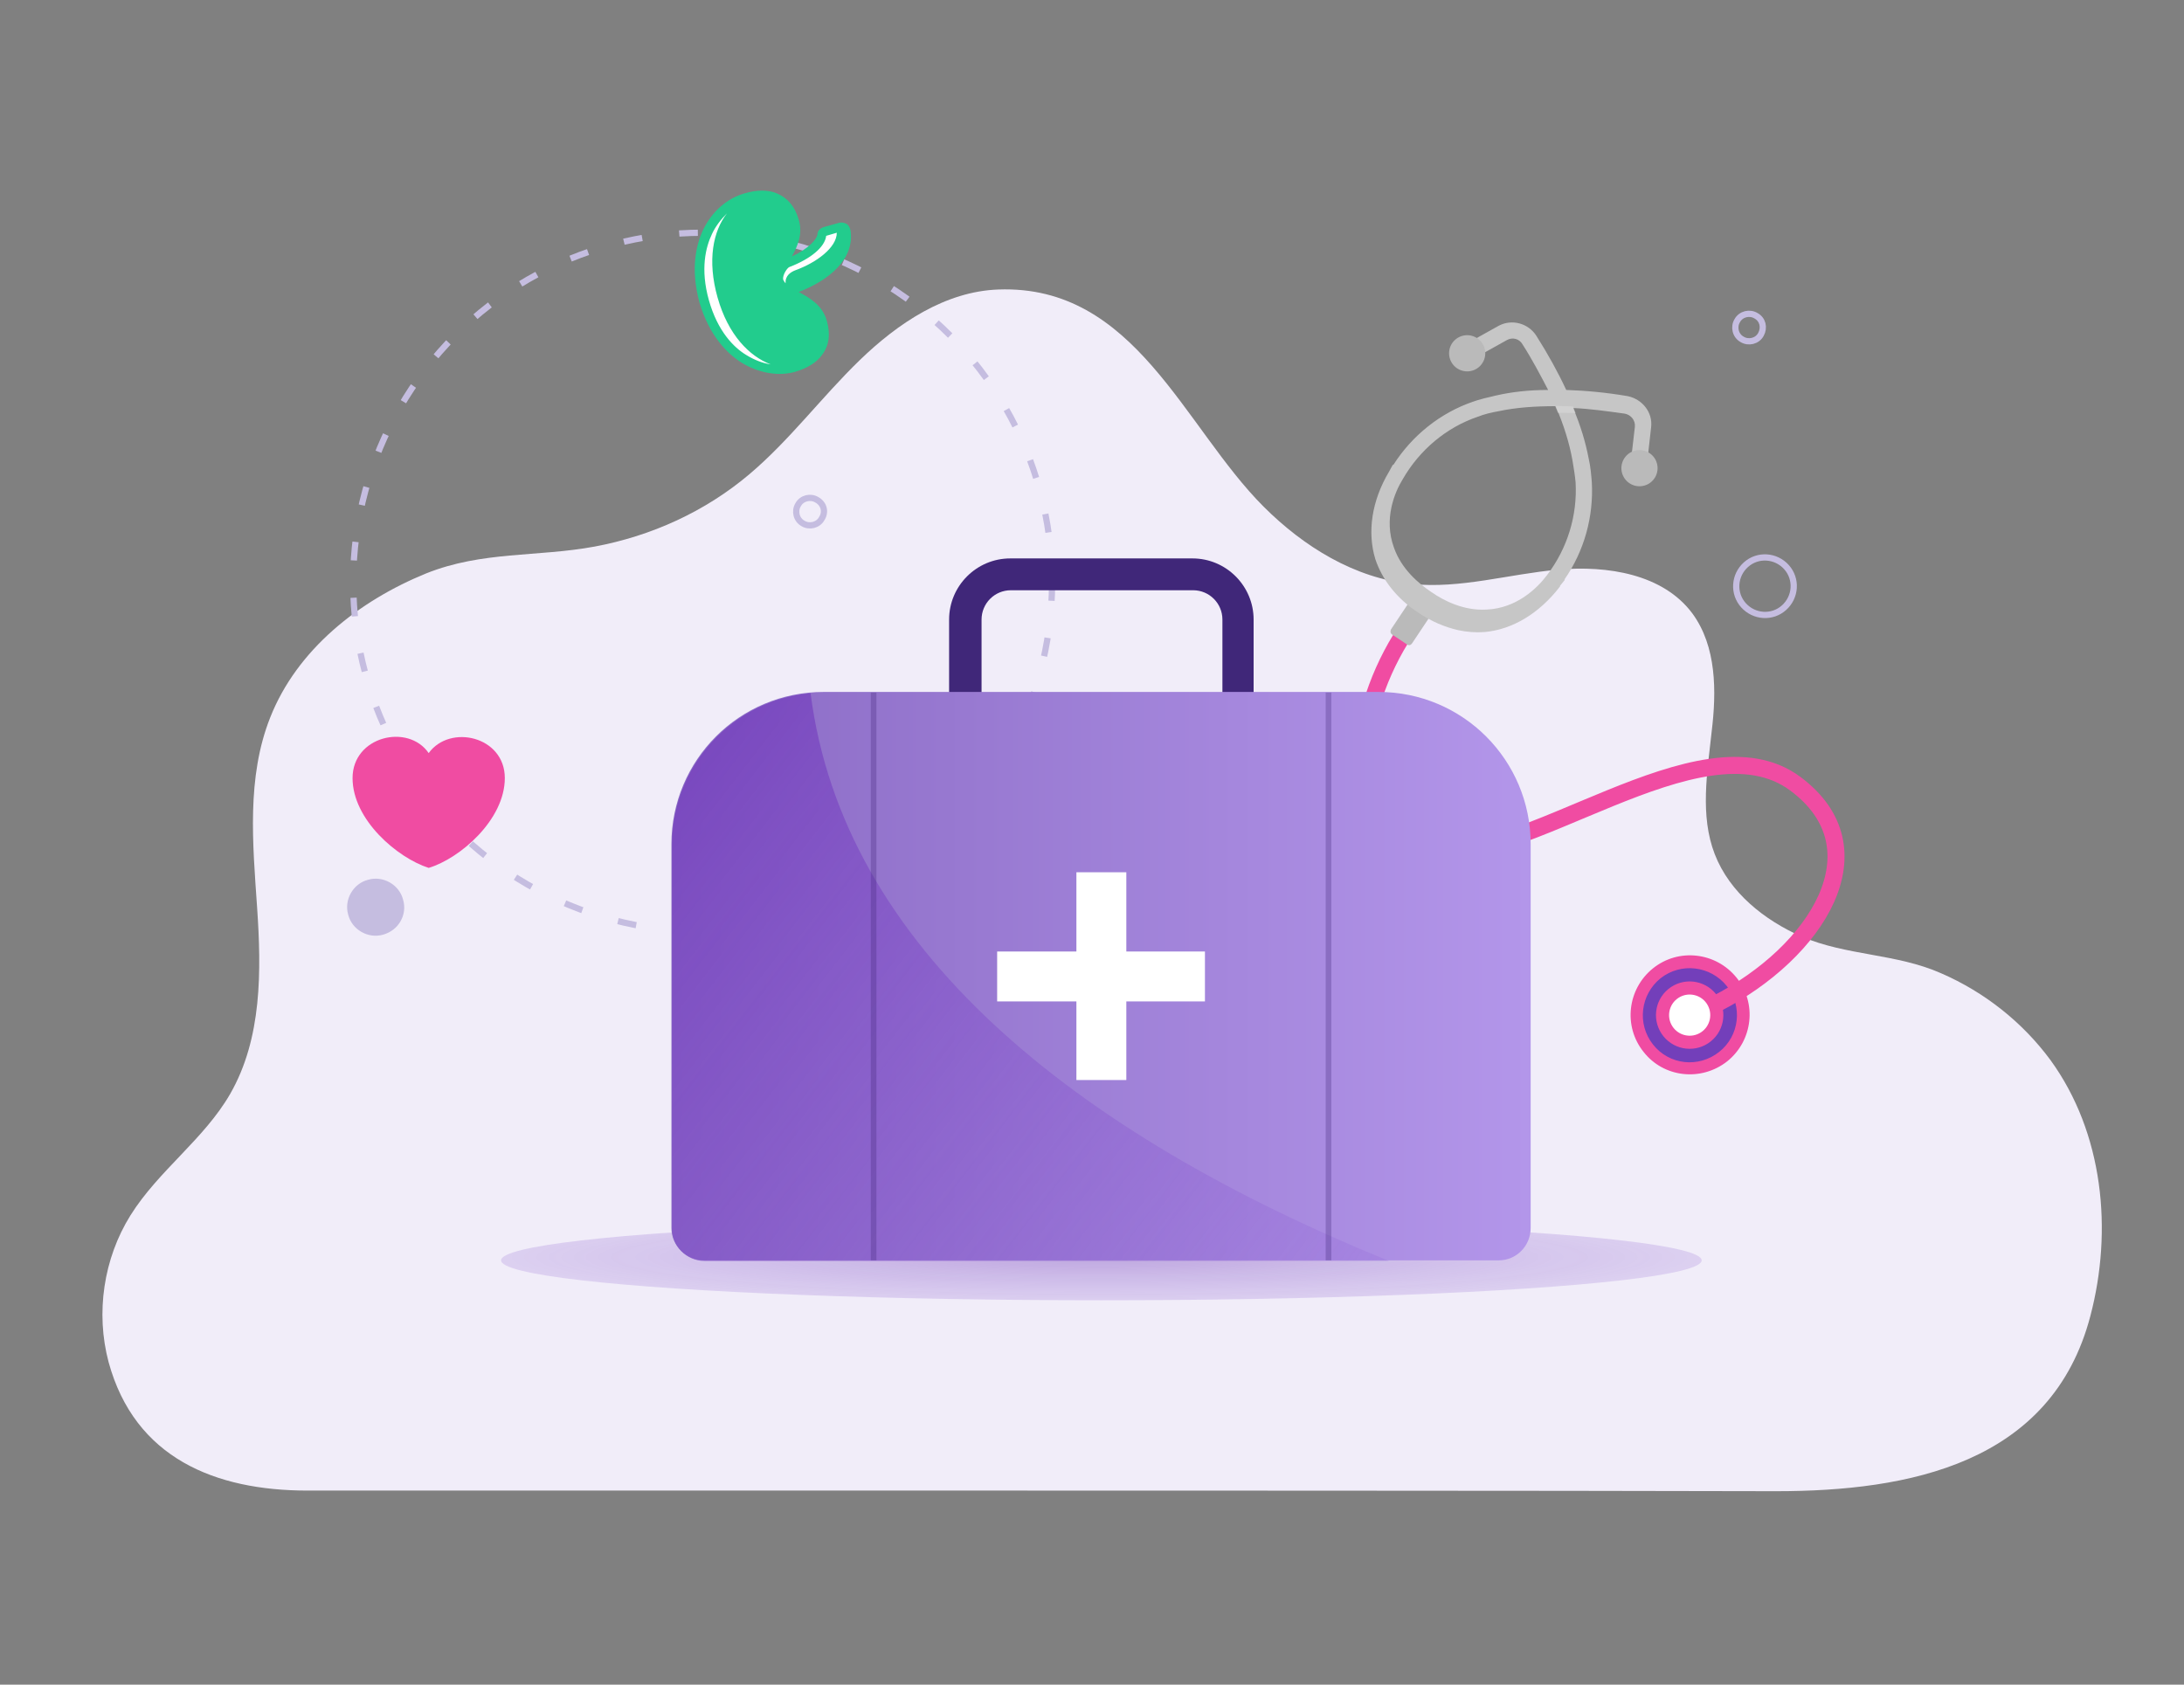
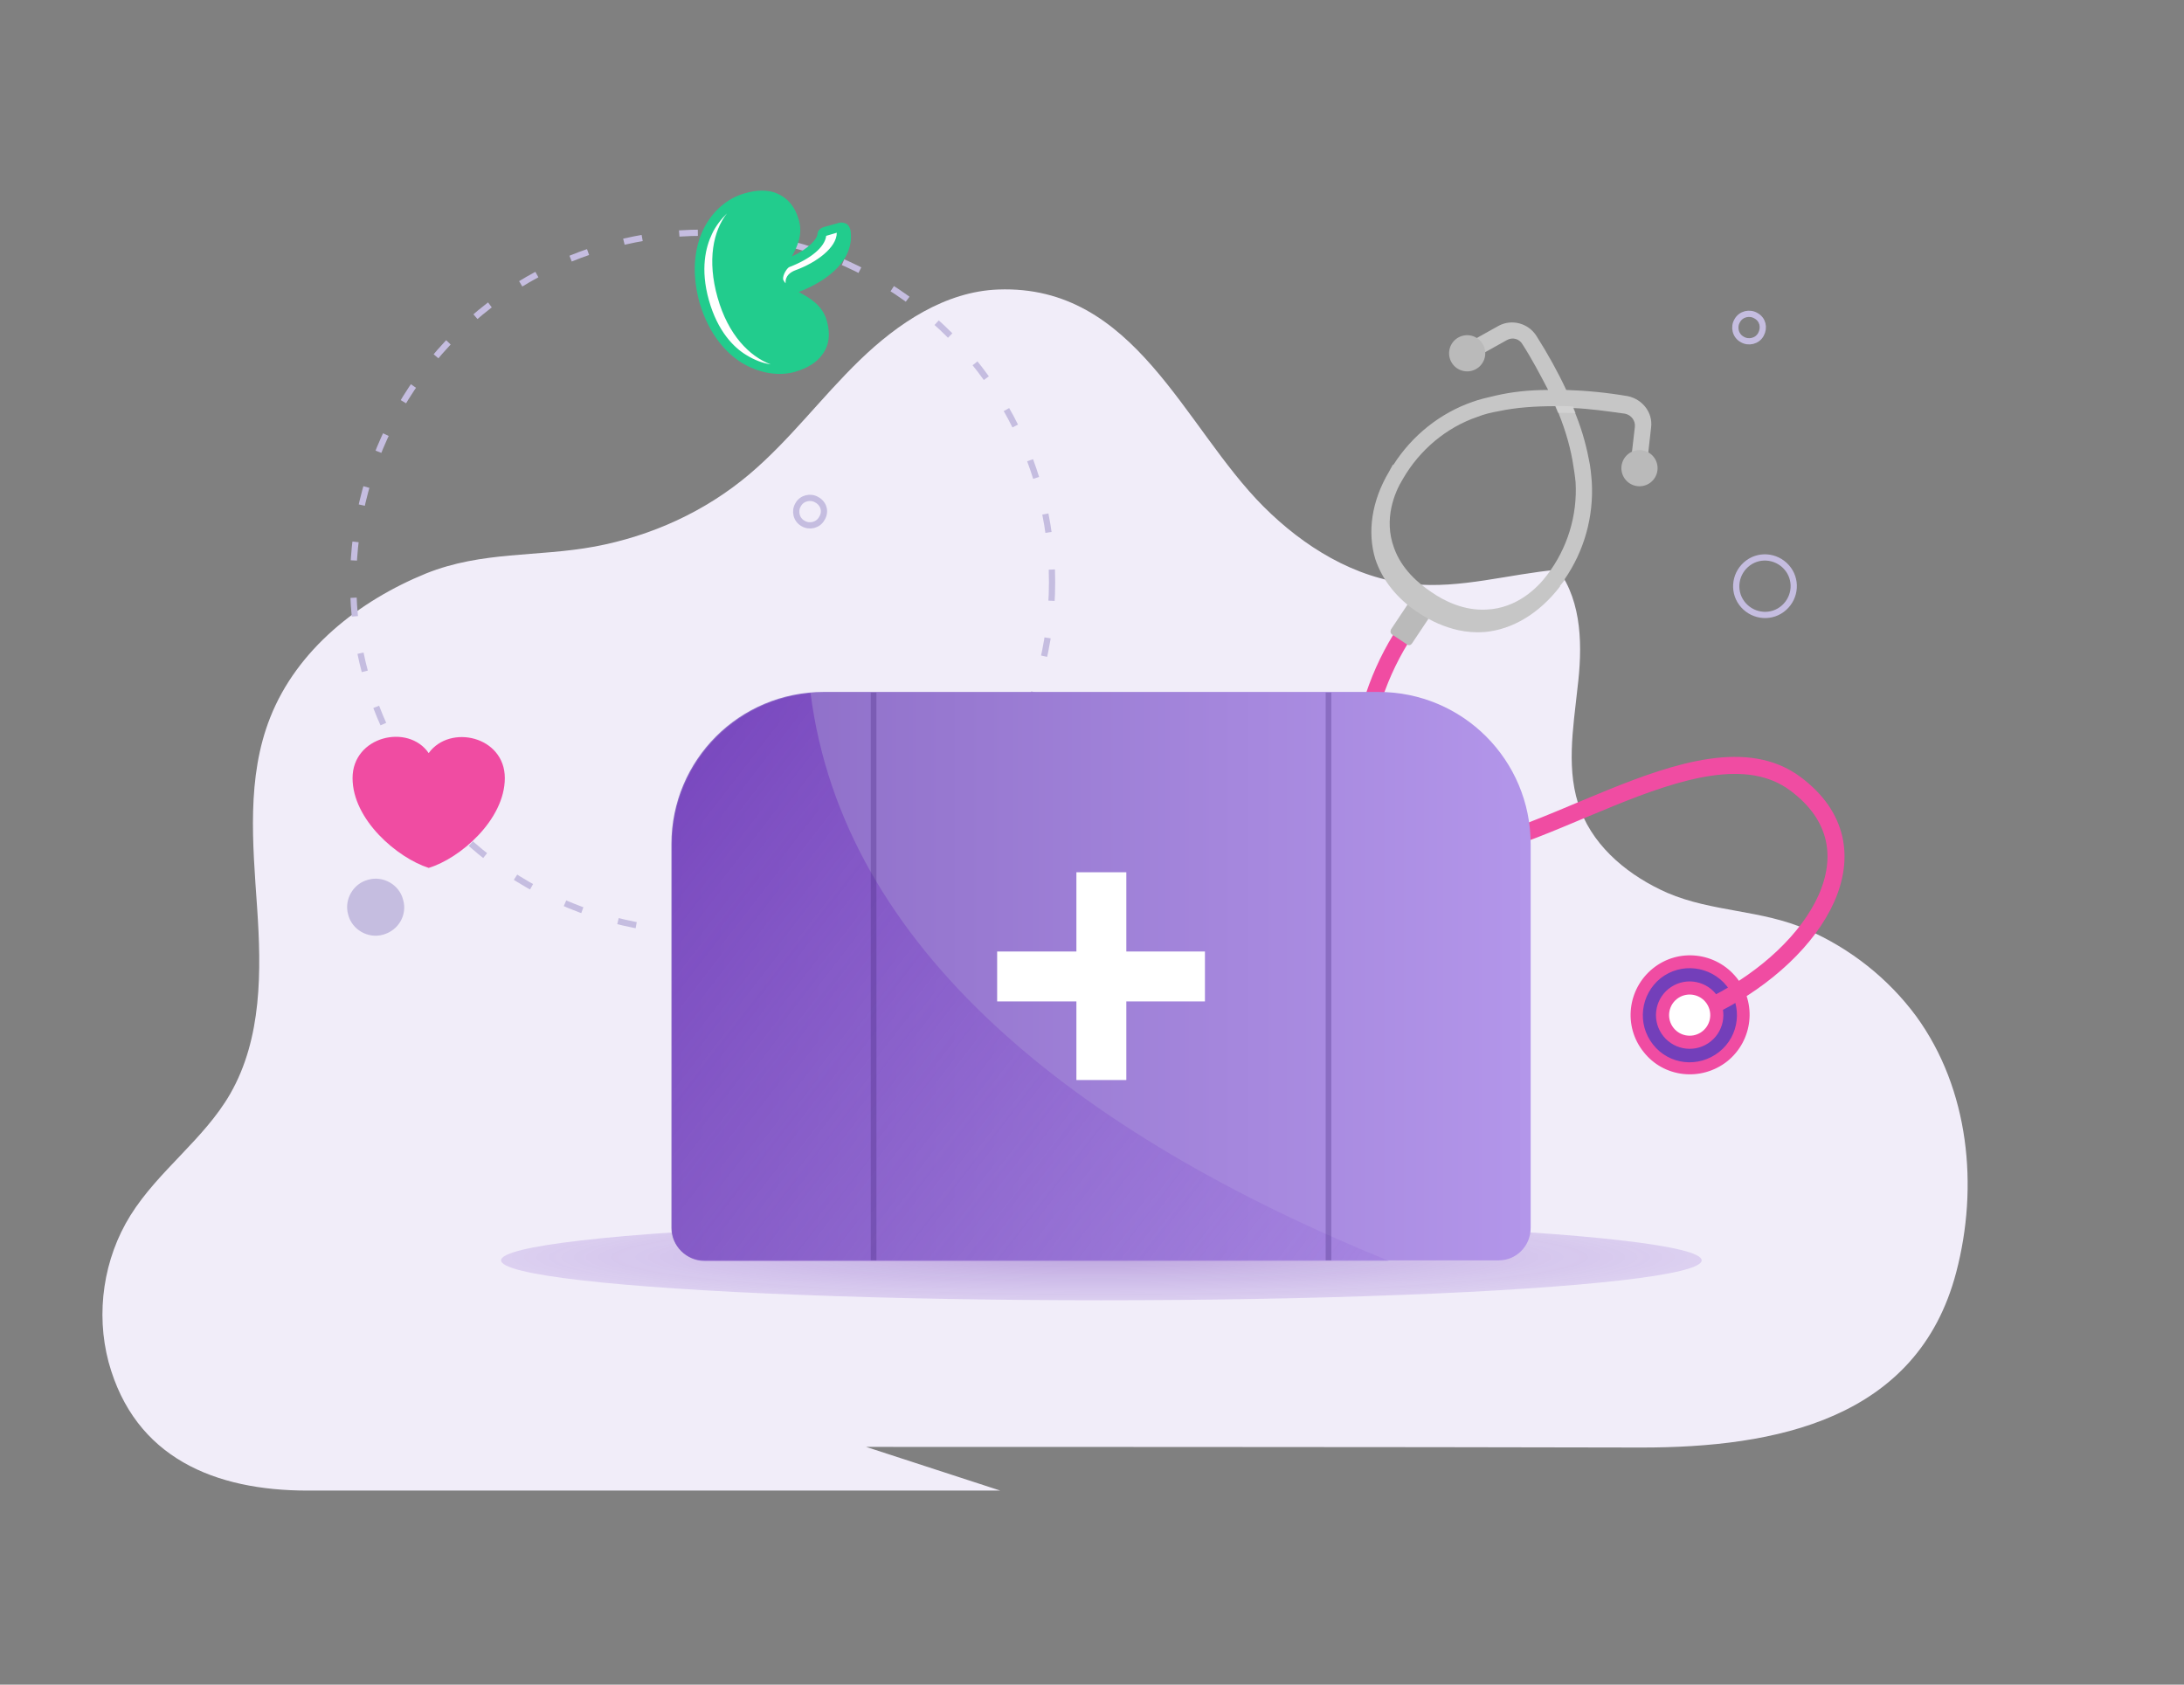
<svg xmlns="http://www.w3.org/2000/svg" xmlns:xlink="http://www.w3.org/1999/xlink" viewBox="0 0 350 270">
  <rect x="0" y="0" width="350" height="270" fill="#808080" stroke="none" />
  <clipPath id="a">
    <path d="m252.3 75.1-.3-1.3c-1.2-5.8-3.8-11.9-8-18.6l-.7-1.1 2.2-1.4.7 1.1c4.4 7 7.1 13.4 8.4 19.5l.3 1.3z" />
  </clipPath>
  <linearGradient id="b">
    <stop offset="0" stop-color="#733fba" />
    <stop offset="1" stop-color="#aa88ea" stop-opacity="0" />
  </linearGradient>
  <radialGradient id="c" cx="176.19" cy="201.559" gradientTransform="matrix(1 0 0 .076 0 186.188)" gradientUnits="userSpaceOnUse" r="202.242" xlink:href="#b" />
  <linearGradient id="d" gradientUnits="userSpaceOnUse" x1="107.617" x2="245.346" y1="156.482" y2="156.482">
    <stop offset="0" stop-color="#8a6ac4" />
    <stop offset="1" stop-color="#b396ea" />
  </linearGradient>
  <linearGradient id="e" gradientUnits="userSpaceOnUse" x1="80.974" x2="263.497" xlink:href="#b" y1="126.036" y2="267.104" />
-   <path d="m160.3 238.9h-111c-14.8 0-27.7-5.2-31.9-20.6-2.1-7.9-.8-16.6 3.5-23.5 4.5-7.2 11.8-12.2 16-19.5 5.1-8.9 5-19.7 4.3-29.9s-1.7-20.8 2.1-30.4c4.3-10.9 14.2-18.7 25-23.1 9-3.6 17.8-2.6 27-4.3 9.1-1.7 17.7-5.6 24.8-11.6 6.5-5.5 11.6-12.4 17.7-18.3s13.7-11 22.2-11.3c21.9-.8 29.7 22 42.5 34.8 6.4 6.4 14.6 11.5 23.7 12.4 7.9.8 15.6-1.6 23.5-2.3s16.8.7 21.5 7c3.9 5.3 3.9 12.5 3.1 19-.7 6.5-1.9 13.4.5 19.6s8 10.6 13.9 13.2c7.2 3.1 15.2 2.7 22.4 5.9 6.9 3 13 7.8 17.5 13.9 8.5 11.7 10 27.3 6.4 41-6.2 23.7-29.1 28.1-50.4 28.1-33.4-.1-124.3-.1-124.3-.1z" fill="#f1edf9" />
+   <path d="m160.3 238.9h-111c-14.8 0-27.7-5.2-31.9-20.6-2.1-7.9-.8-16.6 3.5-23.5 4.5-7.2 11.8-12.2 16-19.5 5.1-8.9 5-19.7 4.3-29.9s-1.7-20.8 2.1-30.4c4.3-10.9 14.2-18.7 25-23.1 9-3.6 17.8-2.6 27-4.3 9.1-1.7 17.7-5.6 24.8-11.6 6.5-5.5 11.6-12.4 17.7-18.3s13.7-11 22.2-11.3c21.9-.8 29.7 22 42.5 34.8 6.4 6.4 14.6 11.5 23.7 12.4 7.9.8 15.6-1.6 23.5-2.3c3.9 5.3 3.9 12.5 3.1 19-.7 6.5-1.9 13.4.5 19.6s8 10.6 13.9 13.2c7.2 3.1 15.2 2.7 22.4 5.9 6.9 3 13 7.8 17.5 13.9 8.5 11.7 10 27.3 6.4 41-6.2 23.7-29.1 28.1-50.4 28.1-33.4-.1-124.3-.1-124.3-.1z" fill="#f1edf9" />
  <ellipse cx="270.8" cy="162.7" fill="#733fba" rx="8.5" ry="8.5" transform="matrix(.835 -.55 .55 .835 -44.819 175.884)" />
  <path d="m263.4 168.6c-3.3-4.1-2.6-10.1 1.5-13.4s10.1-2.6 13.4 1.5 2.6 10.1-1.5 13.4c-4.2 3.3-10.2 2.6-13.4-1.5zm13.3-10.6c-2.6-3.2-7.3-3.8-10.6-1.2-3.2 2.6-3.8 7.3-1.2 10.6s7.3 3.8 10.6 1.2 3.8-7.4 1.2-10.6z" fill="#f04ca2" />
  <ellipse cx="270.8" cy="162.7" fill="#f04ca2" rx="5.4" ry="5.4" transform="matrix(.835 -.55 .55 .835 -44.823 175.782)" />
  <ellipse cx="270.8" cy="162.7" fill="#fff" rx="3.3" ry="3.3" transform="matrix(.835 -.55 .55 .835 -44.823 175.782)" />
  <path d="m226 100.1c-8.5 11.8-12.7 32.7 2.4 36.1s44.1-21.9 59.3-10.6c14 10.4 3.5 27-12.7 35.3" fill="none" stroke="#f04ca2" stroke-miterlimit="10" stroke-width="2.727" />
  <path d="m225.5 103.3-2.4-1.6c-.3-.2-.3-.5-.2-.8l2.6-3.9c.2-.3.5-.3.8-.2l2.4 1.6c.3.2.3.5.2.8l-2.6 3.9c-.2.3-.5.4-.8.2z" fill="#bababa" />
  <path d="m264.6 68.5c.3-2.4-1.4-4.5-3.7-5-3.5-.6-6.8-.9-9.9-1-1.3-2.8-2.9-5.7-4.8-8.7-1.3-2-3.9-2.7-6-1.6l-6.1 3.4 1.3 2.3 6.1-3.4c.9-.5 2-.2 2.5.7 1.6 2.5 2.9 5 4.1 7.3-3 0-5.8.3-8.4.9-1.3.3-2.6.6-3.7 1-5.2 1.8-9.7 5.4-12.7 10.1h-.1l-.6 1.1c-2.8 4.7-3.5 9.7-2.2 14 1.1 3.3 3.4 6.3 6.9 8.6 2.1 1.4 4.2 2.3 6.4 2.8 1.4.3 2.8.4 4.2.3 4.5-.4 8.8-3 12.1-7.3v-.1l.8-1h-.1c3.2-4.6 4.7-10.1 4.4-15.6-.1-1.2-.2-2.5-.5-3.8-.5-2.6-1.3-5.3-2.5-8.1 2.6.1 5.4.5 8.3.9 1 .2 1.7 1.1 1.6 2.1l-.8 6.9 2.6.3zm-12.6 5.3c.2 1.2.4 2.4.5 3.5.3 5.3-1.3 10.6-4.6 14.9-1.5 2-4.8 5.3-9.7 5.5-3.6.2-6.8-1.4-8.8-2.8-2.1-1.4-4.8-3.7-6-7.1-1.7-4.6.1-8.9 1.4-11 2.7-4.7 7-8.3 12-10 1-.4 2.2-.7 3.4-.9 2.8-.6 5.8-.8 9.1-.8 1.3 3 2.2 5.9 2.7 8.7z" fill="#c6c6c6" />
  <ellipse cx="235" cy="56.6" fill="#bababa" rx="2.9" ry="2.9" transform="matrix(.322 -.947 .947 .322 105.854 260.942)" />
  <ellipse cx="262.6" cy="75" fill="#bababa" rx="2.9" ry="2.9" transform="matrix(.322 -.947 .947 .322 107.155 299.566)" />
  <path clip-path="url(#a)" d="m261.8 66.3-1.3-.2c-7.9-1.3-14.5-1.4-20.3-.2h-.2l.3 1.4 1.3-.3c5.8-1.2 12.4-1.1 20.3.2z" fill="#d8d9d9" opacity=".6" />
  <circle cx="112.6" cy="93.3" fill="none" r="56" stroke="#c5bde0" stroke-dasharray="2.99 5.98" stroke-miterlimit="10" />
  <ellipse cx="176.5" cy="202" fill="url(#c)" opacity=".4" rx="96.2" ry="6.4" />
  <path d="m285.9 97.4c-1.9 1.7-4.8 1.5-6.5-.4s-1.5-4.8.4-6.5 4.8-1.5 6.5.4 1.5 4.8-.4 6.5z" fill="none" stroke="#c5bde0" stroke-miterlimit="10" />
-   <path d="m200.8 128.6h-48.7v-29.3c0-5.4 4.4-9.8 9.8-9.8h29.2c5.4 0 9.8 4.4 9.8 9.8v29.3zm-43.6-5h38.7v-24.3c0-2.6-2.1-4.7-4.7-4.7h-29.2c-2.6 0-4.7 2.1-4.7 4.7v24.3z" fill="#402779" />
  <path d="m240.2 202h-127.4c-2.8 0-5.2-2.3-5.2-5.2v-61.5c0-13.5 10.9-24.4 24.4-24.4h88.9c13.5 0 24.4 10.9 24.4 24.4v61.5c0 2.9-2.3 5.2-5.1 5.2z" fill="url(#d)" />
  <path d="m129.9 111.1c-12.5 1.1-22.2 11.6-22.2 24.3v61.5c0 2.8 2.3 5.2 5.2 5.2h109.7c-50.4-20.5-87.5-50.2-92.7-91z" fill="url(#e)" />
  <path d="m172.5 139.8h8v33.3h-8z" fill="#fff" />
  <path d="m159.8 152.5h33.3v8h-33.3z" fill="#fff" />
  <path d="m212.9 111v91m-72.9-91v91" fill="none" opacity=".3" stroke="#402779" stroke-miterlimit="10" stroke-width=".904" />
  <path d="m61.4 149.8c-2.4.7-5-.8-5.6-3.2-.7-2.4.8-5 3.2-5.6 2.4-.7 5 .8 5.6 3.2.7 2.4-.7 4.9-3.2 5.6z" fill="#c5bde0" />
  <path d="m131.7 83.1c-.6 1.1-2 1.4-3 .8-1.1-.6-1.4-2-.8-3 .6-1.1 2-1.4 3-.8 1.1.6 1.5 1.9.8 3zm150.5-29.5c-.6 1.1-2 1.4-3 .8-1.1-.6-1.4-2-.8-3 .6-1.1 2-1.4 3-.8 1.1.6 1.4 1.9.8 3z" fill="none" stroke="#c5bde0" stroke-miterlimit="10" />
  <path d="m68.7 120.7c-3.3-4.8-12.2-2.7-12.2 4s7.2 12.8 12.2 14.4c5-1.5 12.2-7.7 12.2-14.4s-8.8-8.7-12.2-4z" fill="#f04ca2" />
  <path d="m125.4 47-.5-1.8c-.3-1.2.8-2.7 1.4-3 3.5-1.4 5.3-3.2 5.4-4.4 0-.3.2-.5.5-.6l2.5-.7c.4-.1.9.2.9.6.7 4.5-4.3 8.2-10.2 9.9z" fill="#fff" />
  <path d="m124.8 44.9c.7 2.4 5.9 2.6 7.1 6.7 1.2 4-1.2 6.3-4.6 7.3-4.9 1.4-11.9-1.6-14.4-10.6-2.6-9 1.8-15.2 6.6-16.6 3.4-1 6.6-.3 7.8 3.8 1.1 4.1-3.2 7-2.5 9.4z" fill="#fff" />
  <path d="m136.3 36.9c-.1-.4-.3-.8-.6-1-.4-.2-.8-.3-1.2-.2l-2.5.7c-.6.2-1 .6-1 1.2-.1.7-1.3 2.2-4.1 3.5.9-1.6 1.8-3.6 1.1-5.9-.6-2.1-1.8-3.5-3.5-4.2-1.4-.6-3.2-.6-5.2 0-2.8.8-5.2 2.9-6.6 5.8-1.1 2.3-2.1 6.2-.6 11.7 1.6 5.4 4.5 8.2 6.7 9.6 2.6 1.6 5.6 2.2 8.2 1.6.1 0 .3-.1.4-.1 2-.6 3.5-1.5 4.4-2.8 1.1-1.5 1.3-3.3.7-5.4-.7-2.5-2.8-3.7-4.5-4.6 4.9-1.9 9-5.3 8.3-9.9zm-3.9.9 1.7-.5c0 2.4-3.3 4.8-6.6 6-.8.3-1.7.9-1.6 2.1-.2-.2-.3-.4-.4-.6-.1-.8.7-1.9 1-2 3.4-1.3 5.7-3.2 5.9-5zm-18.8 10.3c-1.4-5-.5-8.5.5-10.6.6-1.3 1.5-2.4 2.4-3.3-2.2 2.8-3.2 7.5-1.5 13.5s5.1 9.4 8.5 10.7c-1.3-.2-2.6-.7-3.9-1.5-2-1.2-4.6-3.8-6-8.8z" fill="#22cc8d" />
</svg>